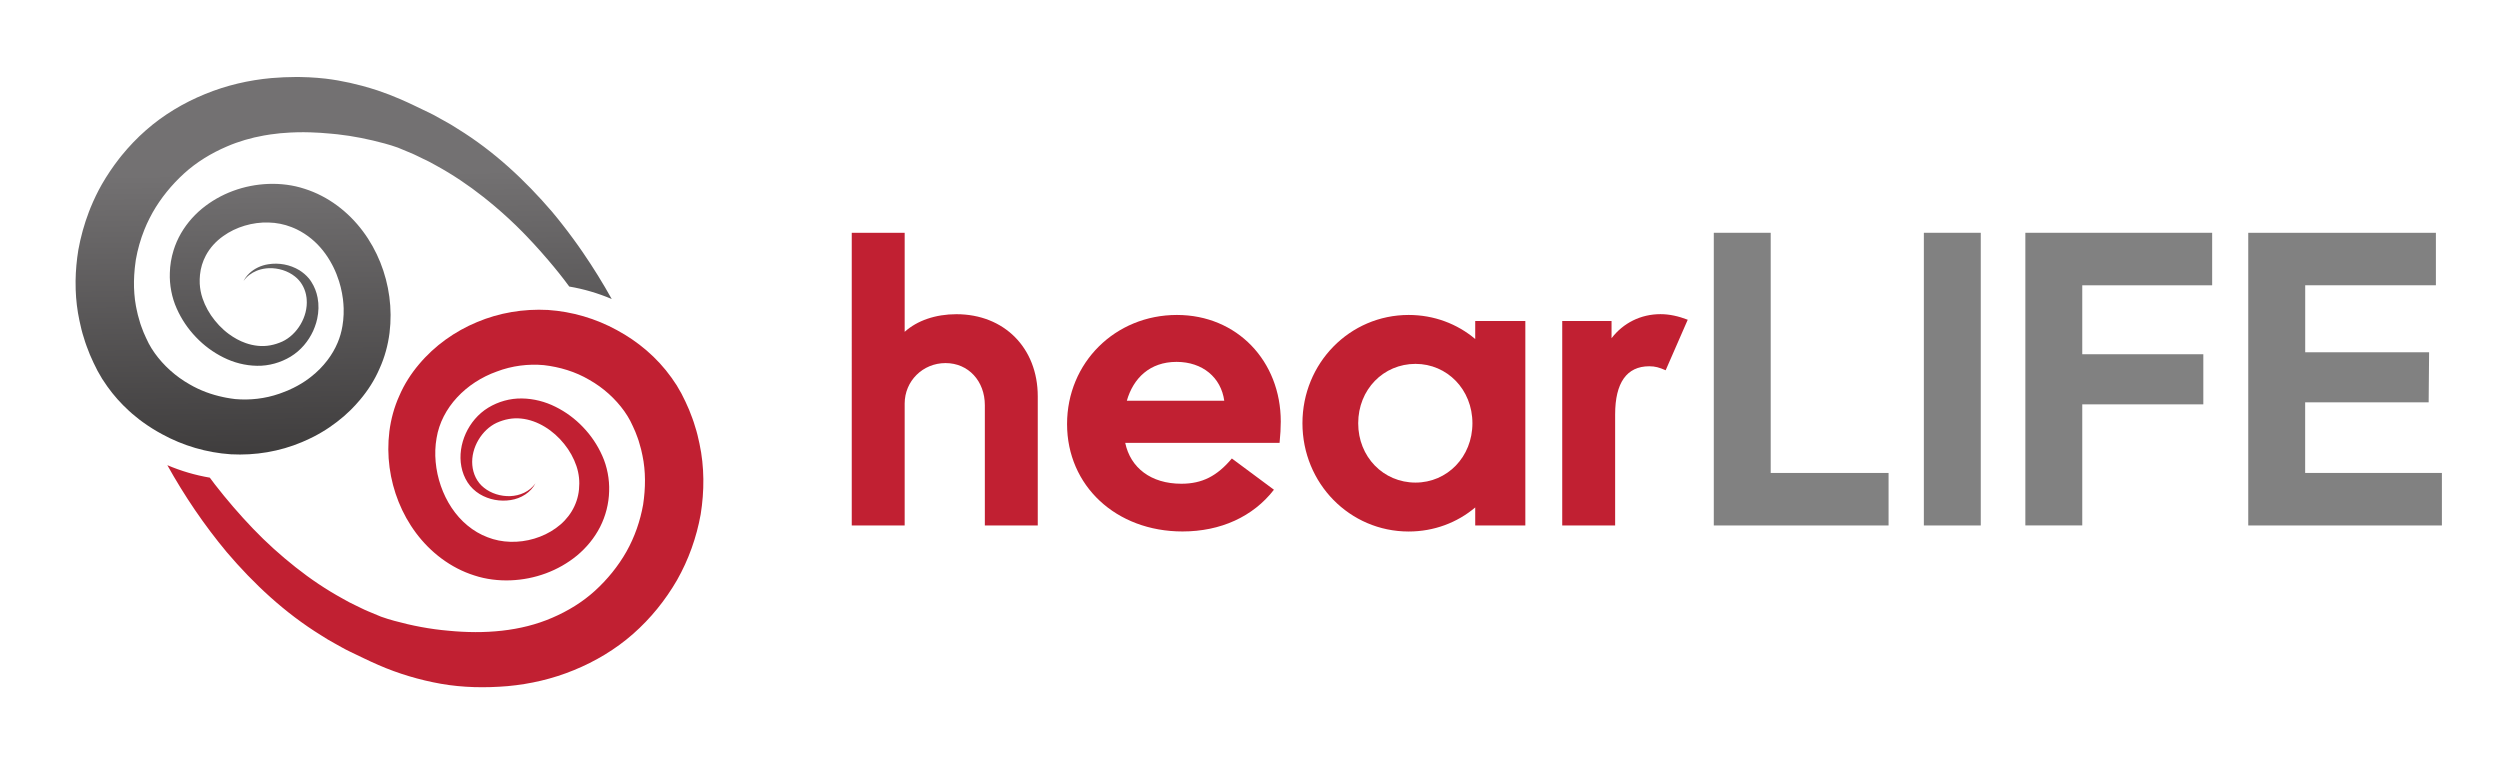
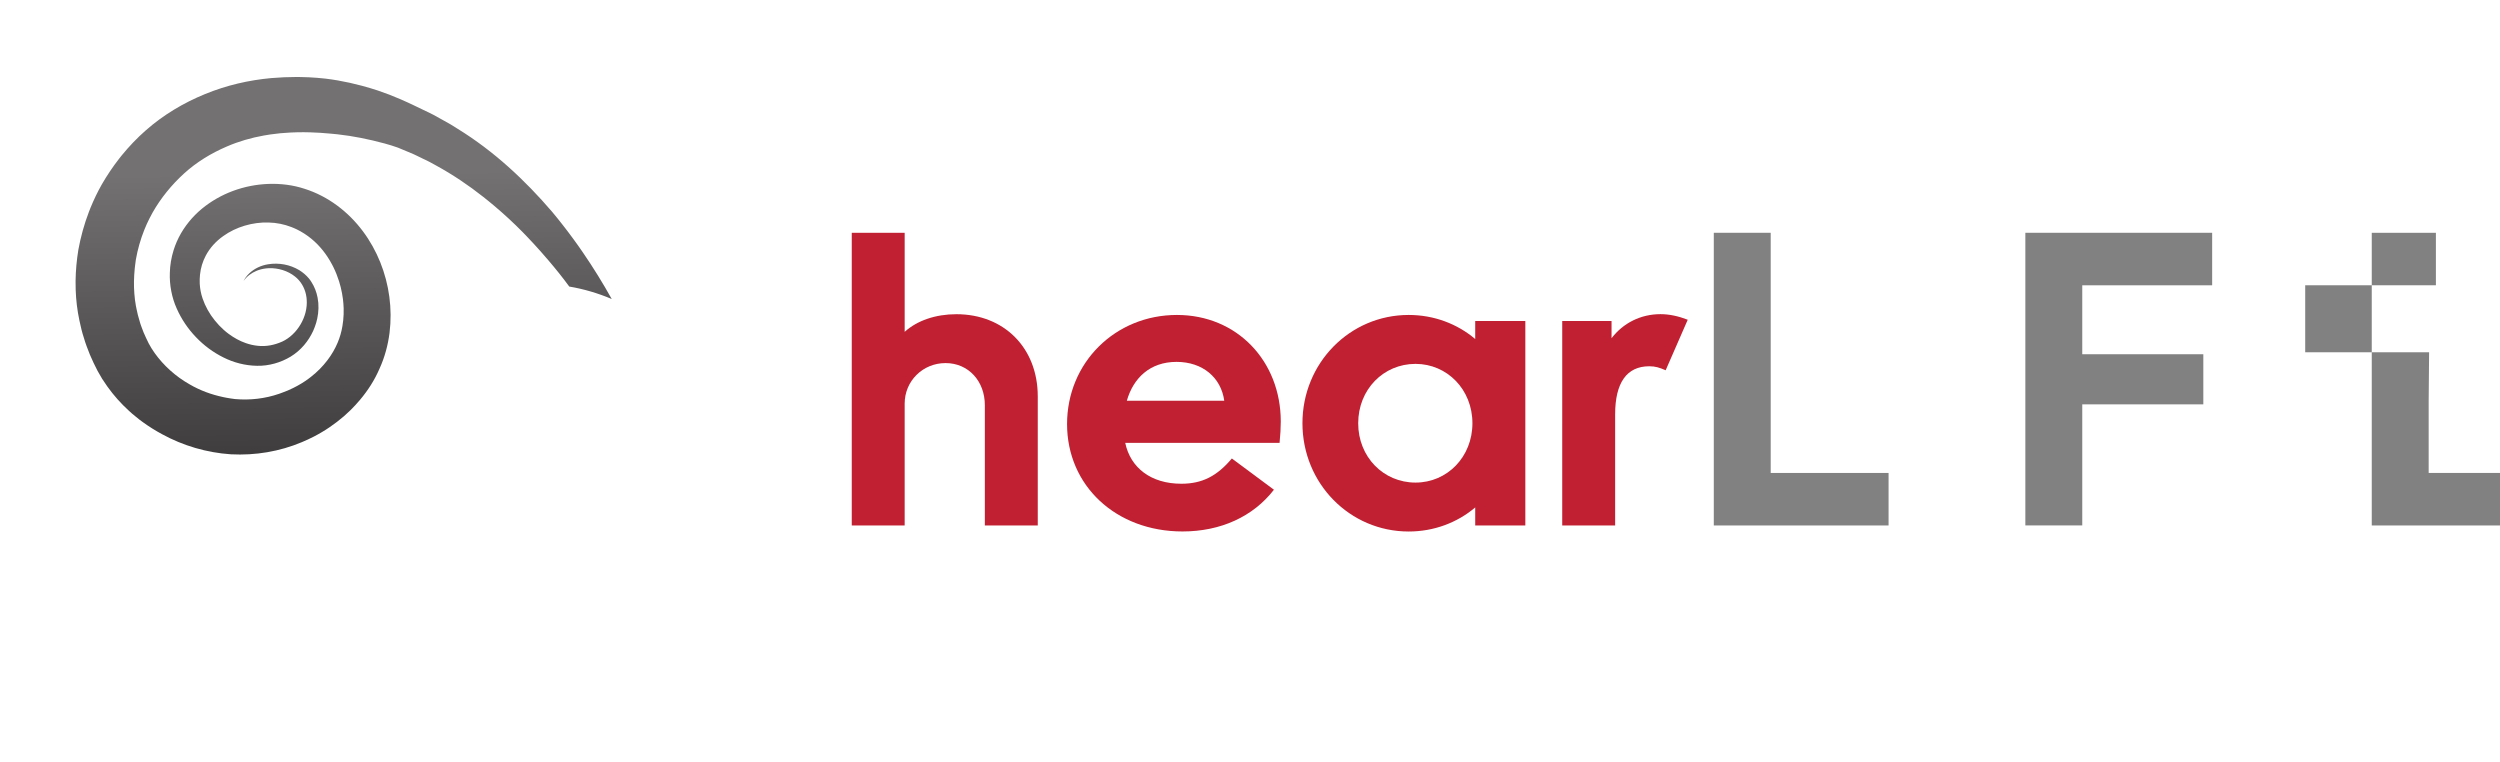
<svg xmlns="http://www.w3.org/2000/svg" id="Layer_1" x="0px" y="0px" viewBox="0 0 500.79 152.71" style="enable-background:new 0 0 500.79 152.71;" xml:space="preserve">
  <style type="text/css">	.st0{fill:#C12032;}	.st1{fill:url(#SVGID_1_);}	.st2{fill:#818181;}</style>
  <g>
    <g>
-       <path class="st0" d="M140.12,88.89c-0.25-1.17-0.51-2.33-0.89-3.46c-0.32-1.15-0.77-2.25-1.2-3.36c-0.46-1.11-0.98-2.16-1.53-3.24   l-0.94-1.63c-0.34-0.53-0.7-1.04-1.05-1.55c-2.9-4.06-6.72-7.25-10.95-9.53c-4.22-2.31-8.92-3.7-13.79-4.03   c-4.91-0.26-9.78,0.56-14.21,2.43c-4.43,1.84-8.48,4.7-11.64,8.47c-1.58,1.87-2.94,3.98-3.92,6.27c-1.04,2.28-1.69,4.72-2,7.14   c-0.6,4.86,0.08,9.72,1.85,14.14c1.77,4.41,4.68,8.45,8.63,11.37c1.97,1.46,4.18,2.62,6.53,3.36c2.36,0.78,4.86,1.07,7.28,0.98   c4.84-0.19,9.54-1.88,13.31-4.98c1.87-1.56,3.48-3.5,4.61-5.72c1.13-2.22,1.75-4.7,1.81-7.14c0.09-2.39-0.4-4.95-1.37-7.1   c-0.96-2.17-2.28-4.11-3.87-5.76c-1.58-1.66-3.44-3.04-5.5-4.06c-2.05-1.03-4.37-1.64-6.73-1.67c-2.37-0.05-4.75,0.64-6.72,1.83   c-2.06,1.25-3.59,3.12-4.53,5.18c-0.93,2.07-1.31,4.4-0.88,6.64c0.21,1.12,0.63,2.2,1.24,3.15c0.62,0.97,1.48,1.77,2.42,2.35   c1.9,1.15,4.13,1.53,6.21,1.2c2.08-0.31,4.05-1.53,4.97-3.35c-1.18,1.67-3.15,2.49-5.05,2.56c-1.91,0.07-3.84-0.54-5.25-1.67   c-1.43-1.11-2.2-2.8-2.35-4.55c-0.15-1.75,0.34-3.54,1.23-5.04c0.89-1.51,2.19-2.75,3.66-3.43c1.56-0.7,3.23-1.03,4.88-0.85   c3.32,0.33,6.47,2.38,8.63,5.08c1.09,1.34,1.93,2.87,2.46,4.43c0.53,1.59,0.67,3.09,0.51,4.71c-0.31,3.16-2.04,5.91-4.64,7.74   c-2.58,1.86-5.92,2.83-9.1,2.73c-1.6-0.04-3.14-0.35-4.57-0.91c-1.46-0.55-2.81-1.35-4.03-2.36c-4.88-4.01-7.28-11.3-6.19-17.5   c1-6.13,5.94-11.16,12.07-13.34c3.03-1.16,6.31-1.56,9.42-1.28c3.14,0.36,6.32,1.3,9.11,2.95c2.82,1.59,5.23,3.79,7.01,6.28   l0.63,0.95l0.56,0.98c0.34,0.71,0.72,1.46,1.03,2.22c0.28,0.77,0.61,1.52,0.81,2.32c0.26,0.78,0.43,1.58,0.6,2.38   c0.68,3.21,0.63,6.57,0.14,9.85c-0.58,3.28-1.69,6.49-3.34,9.42c-1.65,2.92-3.84,5.6-6.32,7.86c-2.5,2.27-5.41,4.05-8.56,5.4   c-6.31,2.74-13.59,3.3-20.8,2.59c-3.63-0.31-7.25-1-10.82-1.98c-0.89-0.25-1.79-0.51-2.66-0.83l-2.59-1.08   c-0.87-0.35-1.69-0.8-2.55-1.2c-0.86-0.39-1.68-0.84-2.5-1.31c-3.31-1.81-6.47-3.93-9.47-6.31c-3-2.37-5.87-4.95-8.55-7.75   c-2.68-2.8-5.23-5.76-7.63-8.85c-0.34-0.44-0.67-0.9-1.01-1.35c-2.92-0.5-5.76-1.33-8.51-2.5c3.4,6.11,7.35,11.96,11.9,17.42   c5.4,6.34,11.64,12.19,18.93,16.68c0.9,0.58,1.81,1.14,2.76,1.64c0.94,0.51,1.86,1.07,2.83,1.53c1.94,0.92,3.86,1.89,5.87,2.76   c3.99,1.74,8.22,3,12.56,3.77c4.34,0.76,8.85,0.84,13.33,0.46c4.49-0.41,8.98-1.44,13.26-3.2c4.27-1.74,8.34-4.16,11.85-7.25   c3.51-3.09,6.46-6.73,8.81-10.79c2.31-4.07,3.91-8.55,4.74-13.18C141.1,98.38,141.12,93.55,140.12,88.89z" />
      <linearGradient id="SVGID_1_" gradientUnits="userSpaceOnUse" x1="-654.655" y1="-875.249" x2="-629.612" y2="-805.129" gradientTransform="matrix(0.946 0.325 -0.325 0.946 403.496 1075.325)">
        <stop offset="0" style="stop-color:#737172" />
        <stop offset="1" style="stop-color:#2E2C2C" />
      </linearGradient>
      <path class="st1" d="M91.69,25.81c-0.9-0.58-1.81-1.14-2.76-1.64c-0.71-0.38-1.4-0.79-2.11-1.17c-0.24-0.13-0.48-0.25-0.72-0.36   c-1.94-0.92-3.86-1.89-5.87-2.76c-1.5-0.65-3.03-1.24-4.58-1.76c-1.04-0.34-2.09-0.66-3.15-0.94c-1.59-0.43-3.2-0.78-4.83-1.07   c-0.81-0.14-1.63-0.26-2.46-0.36c-0.55-0.06-1.1-0.12-1.65-0.16c-1.11-0.09-2.22-0.14-3.34-0.16c-0.28,0-0.56-0.01-0.84-0.01   c-1.68,0-3.36,0.08-5.04,0.22c-4.49,0.41-8.98,1.44-13.26,3.2c-4.27,1.74-8.34,4.16-11.85,7.25c-1.76,1.54-3.37,3.23-4.84,5.03   c-0.18,0.23-0.37,0.45-0.54,0.68c-1.25,1.61-2.39,3.3-3.42,5.08c-0.87,1.52-1.63,3.11-2.3,4.74c-0.11,0.27-0.22,0.54-0.32,0.82   c-0.94,2.46-1.65,5.02-2.12,7.63c-0.33,2.03-0.52,4.1-0.55,6.17c-0.01,0.59,0,1.18,0.02,1.78c0.07,2.07,0.31,4.14,0.75,6.18   c0.25,1.17,0.51,2.33,0.89,3.46c0.32,1.15,0.77,2.25,1.2,3.36c0.46,1.11,0.98,2.16,1.53,3.24l0.94,1.63   c0.34,0.53,0.7,1.04,1.05,1.55c1.27,1.78,2.71,3.39,4.29,4.83c0.23,0.21,0.45,0.41,0.68,0.61c0.46,0.4,0.93,0.78,1.41,1.15   c0.24,0.18,0.48,0.37,0.73,0.54c1.23,0.89,2.51,1.69,3.83,2.4c4.22,2.31,8.92,3.7,13.79,4.03c4.91,0.26,9.78-0.56,14.21-2.43   c0.83-0.34,1.65-0.73,2.45-1.14c0.27-0.14,0.53-0.28,0.8-0.43c0.53-0.29,1.04-0.6,1.55-0.92c0.25-0.16,0.51-0.33,0.76-0.5   c1-0.68,1.96-1.42,2.88-2.21c0.46-0.4,0.9-0.81,1.34-1.24c0.65-0.64,1.27-1.32,1.87-2.03c1.58-1.87,2.94-3.98,3.92-6.27   c1.04-2.28,1.69-4.72,2-7.14c0.6-4.86-0.08-9.72-1.85-14.14c-1.77-4.41-4.68-8.45-8.63-11.37c-1.97-1.46-4.18-2.62-6.53-3.36   c-2.36-0.78-4.86-1.07-7.28-0.98c-4.84,0.19-9.54,1.88-13.31,4.98c-1.87,1.56-3.48,3.5-4.61,5.72c-0.28,0.55-0.53,1.13-0.75,1.71   c-0.11,0.29-0.21,0.59-0.3,0.88c-0.46,1.48-0.72,3.03-0.75,4.55c-0.09,2.39,0.4,4.95,1.37,7.1c0.96,2.17,2.28,4.11,3.87,5.76   c1.58,1.66,3.44,3.04,5.5,4.06c2.05,1.03,4.37,1.64,6.73,1.67c2.37,0.05,4.75-0.64,6.72-1.83c2.06-1.25,3.59-3.12,4.53-5.18   c0.23-0.52,0.43-1.05,0.59-1.59c0.08-0.27,0.15-0.55,0.21-0.82c0.3-1.38,0.35-2.82,0.08-4.22c-0.21-1.12-0.63-2.2-1.24-3.15   c-0.08-0.12-0.16-0.24-0.24-0.36c-0.08-0.12-0.17-0.23-0.26-0.34c-0.55-0.66-1.21-1.21-1.91-1.65c-1.9-1.15-4.13-1.53-6.21-1.2   c-1.43,0.21-2.81,0.86-3.83,1.83c-0.28,0.27-0.53,0.55-0.75,0.87c-0.15,0.21-0.28,0.43-0.39,0.65c0.66-0.94,1.58-1.61,2.59-2.03   c0.11-0.05,0.23-0.09,0.34-0.13c0.69-0.24,1.41-0.37,2.12-0.4c1.91-0.07,3.84,0.54,5.25,1.67c1.16,0.91,1.89,2.19,2.2,3.58   c0.05,0.21,0.09,0.43,0.11,0.65c0.01,0.11,0.03,0.22,0.03,0.33c0.15,1.75-0.34,3.54-1.23,5.04c-0.89,1.51-2.19,2.75-3.66,3.43   c-1.56,0.7-3.22,1.03-4.88,0.85c-0.83-0.08-1.65-0.27-2.45-0.55c-0.6-0.21-1.18-0.47-1.75-0.78c-0.57-0.31-1.11-0.66-1.63-1.04   c-0.35-0.26-0.69-0.53-1.01-0.82c-0.65-0.58-1.25-1.21-1.79-1.89c-1.09-1.34-1.93-2.87-2.46-4.43c-0.33-0.99-0.51-1.95-0.56-2.93   c-0.03-0.59-0.01-1.18,0.05-1.78c0.13-1.38,0.54-2.68,1.17-3.87c0.81-1.52,2-2.84,3.47-3.88c2.58-1.86,5.92-2.83,9.1-2.73   c1.6,0.04,3.14,0.35,4.57,0.91c0.18,0.07,0.36,0.14,0.54,0.22c0.18,0.08,0.36,0.16,0.53,0.24c1.05,0.51,2.04,1.15,2.95,1.9   c1.68,1.38,3.06,3.14,4.11,5.12c0.1,0.18,0.19,0.36,0.28,0.54c0.45,0.91,0.83,1.87,1.14,2.85c0.12,0.39,0.23,0.79,0.33,1.18   c0.1,0.4,0.19,0.8,0.26,1.2c0.07,0.4,0.14,0.81,0.19,1.21c0.07,0.61,0.12,1.21,0.14,1.82c0.02,0.81-0.01,1.61-0.09,2.4   c-0.04,0.4-0.1,0.79-0.16,1.17c-0.19,1.15-0.51,2.26-0.96,3.32c-0.52,1.24-1.21,2.41-2.03,3.49c-0.23,0.31-0.48,0.61-0.74,0.91   c-0.51,0.59-1.06,1.15-1.65,1.67c-0.29,0.26-0.6,0.52-0.91,0.76c-0.16,0.12-0.31,0.24-0.47,0.36c-0.48,0.36-0.98,0.69-1.49,1   c-0.51,0.31-1.04,0.6-1.59,0.87c-0.36,0.18-0.73,0.35-1.1,0.51c-0.37,0.16-0.75,0.31-1.13,0.44c-0.19,0.07-0.38,0.14-0.57,0.21   c-2.87,1-5.93,1.33-8.85,1.07c-0.59-0.07-1.18-0.16-1.77-0.27c-0.2-0.04-0.39-0.08-0.59-0.12c-2.35-0.49-4.66-1.33-6.76-2.56   c-2.82-1.59-5.23-3.79-7.01-6.28l-0.63-0.95l-0.56-0.98c-0.34-0.71-0.72-1.46-1.03-2.22c-0.28-0.77-0.61-1.52-0.81-2.32   c-0.26-0.78-0.43-1.58-0.6-2.38c-0.04-0.2-0.08-0.4-0.12-0.6c-0.15-0.81-0.25-1.62-0.31-2.44c-0.13-1.64-0.09-3.3,0.07-4.95   c0.02-0.21,0.04-0.41,0.07-0.62c0.05-0.41,0.1-0.82,0.16-1.23c0.36-2.05,0.93-4.07,1.71-6.01c0.31-0.78,0.66-1.54,1.04-2.29   c0.19-0.37,0.39-0.75,0.59-1.11c1.65-2.92,3.84-5.6,6.32-7.86c2.5-2.27,5.41-4.05,8.56-5.4c2.37-1.03,4.87-1.75,7.45-2.21   c0.43-0.08,0.86-0.15,1.3-0.21c1.31-0.19,2.63-0.32,3.96-0.38c0.44-0.02,0.89-0.04,1.34-0.05c0.89-0.02,1.79-0.02,2.69,0.01   c1.35,0.04,2.7,0.13,4.05,0.26c0.45,0.04,0.91,0.08,1.36,0.13c3.17,0.35,6.33,0.99,9.46,1.84c0.89,0.25,1.79,0.51,2.66,0.83   l2.59,1.08c0.87,0.35,1.69,0.8,2.55,1.2c0.21,0.1,0.43,0.2,0.64,0.3c0.21,0.1,0.42,0.21,0.63,0.32c0.42,0.22,0.83,0.45,1.24,0.68   c3.31,1.81,6.47,3.93,9.47,6.3c0.38,0.3,0.75,0.6,1.12,0.9c0.37,0.3,0.74,0.61,1.11,0.92c1.94,1.64,3.82,3.37,5.62,5.2l0,0   c0.24,0.24,0.48,0.48,0.71,0.73c0,0,0,0,0,0c0.43,0.45,0.86,0.91,1.29,1.37c0.1,0.1,0.19,0.21,0.29,0.31   c0.41,0.45,0.82,0.9,1.22,1.35c0.01,0.01,0.02,0.02,0.03,0.03c0.45,0.51,0.9,1.03,1.35,1.55c0.02,0.02,0.03,0.04,0.05,0.05   c0.44,0.52,0.88,1.04,1.32,1.57l0,0c0.71,0.86,1.41,1.73,2.09,2.62c0.34,0.44,0.67,0.9,1.01,1.35c2.92,0.5,5.76,1.33,8.51,2.5   c-1.78-3.19-3.7-6.3-5.78-9.33c-0.01-0.01-0.02-0.02-0.02-0.03c-0.29-0.43-0.59-0.86-0.89-1.28c-0.03-0.05-0.07-0.1-0.1-0.14   c-0.27-0.39-0.55-0.77-0.83-1.15c-0.06-0.08-0.11-0.16-0.17-0.23c-0.26-0.35-0.52-0.7-0.78-1.05c-0.08-0.1-0.15-0.2-0.23-0.31   c-0.25-0.32-0.5-0.65-0.75-0.97c-0.09-0.12-0.18-0.24-0.27-0.35c-0.25-0.32-0.5-0.63-0.75-0.95c-0.09-0.12-0.18-0.23-0.28-0.35   c-0.33-0.41-0.67-0.82-1.01-1.23c-0.01-0.01-0.02-0.03-0.03-0.04c-0.02-0.03-0.05-0.05-0.07-0.08   C105.17,36.1,98.95,30.28,91.69,25.81z" />
    </g>
    <g>
      <path class="st0" d="M170.62,46.63h10.6v19.84c2.49-2.25,6.18-3.53,10.36-3.53c9.56,0,16.3,6.75,16.3,16.46v25.86h-10.6V81.16   c0-4.82-3.29-8.43-7.87-8.43c-4.58,0-8.19,3.61-8.19,8.11v24.42h-10.6V46.63z" />
      <path class="st0" d="M236.88,106.46c-13.33,0-23.13-9.16-23.13-21.52c0-12.29,9.64-21.85,22.01-21.85   c12.05,0,20.8,9.24,20.8,21.36c0,1.2-0.08,2.73-0.24,4.26H225.4c1.04,4.98,5.14,8.19,11.24,8.19c4.18,0,7.15-1.53,10.12-5.06   l8.43,6.26C251.02,103.49,244.51,106.46,236.88,106.46z M245.24,80.28c-0.64-4.66-4.34-7.79-9.56-7.79   c-5.38,0-8.67,3.29-9.96,7.79H245.24z" />
      <path class="st0" d="M305.55,105.26h-10.04v-3.61c-3.61,3.05-8.27,4.82-13.33,4.82c-11.81,0-21.28-9.64-21.28-21.69   s9.48-21.69,21.28-21.69c5.06,0,9.72,1.77,13.33,4.82V64.3h10.04V105.26z M283.55,96.67c6.35,0,11.4-5.14,11.4-11.89   c0-6.75-5.06-11.89-11.4-11.89c-6.43,0-11.48,5.14-11.48,11.89C272.06,91.52,277.12,96.67,283.55,96.67z" />
      <path class="st0" d="M312.94,64.3h9.88v3.45c2.33-3.05,5.86-4.82,9.8-4.82c1.77,0,3.61,0.4,5.46,1.12l-4.42,10.12   c-1.29-0.56-2.09-0.8-3.29-0.8c-4.5,0-6.83,3.29-6.83,9.64v22.25h-10.6V64.3z" />
      <path class="st2" d="M343.3,46.63h11.4v48.11h23.61v10.52H343.3V46.63z" />
-       <path class="st2" d="M385.38,46.63h11.4v58.63h-11.4V46.63z" />
      <path class="st2" d="M405.7,46.63h37.43v10.52h-26.02v13.81h24.25V81h-24.25v24.25h-11.4V46.63z" />
-       <path class="st2" d="M450.36,46.63h37.59v10.52h-26.18v13.41h24.82L486.5,80.6h-24.74v14.14h27.39v10.52h-38.79V46.63z" />
+       <path class="st2" d="M450.36,46.63h37.59v10.52h-26.18v13.41h24.82L486.5,80.6v14.14h27.39v10.52h-38.79V46.63z" />
    </g>
  </g>
</svg>